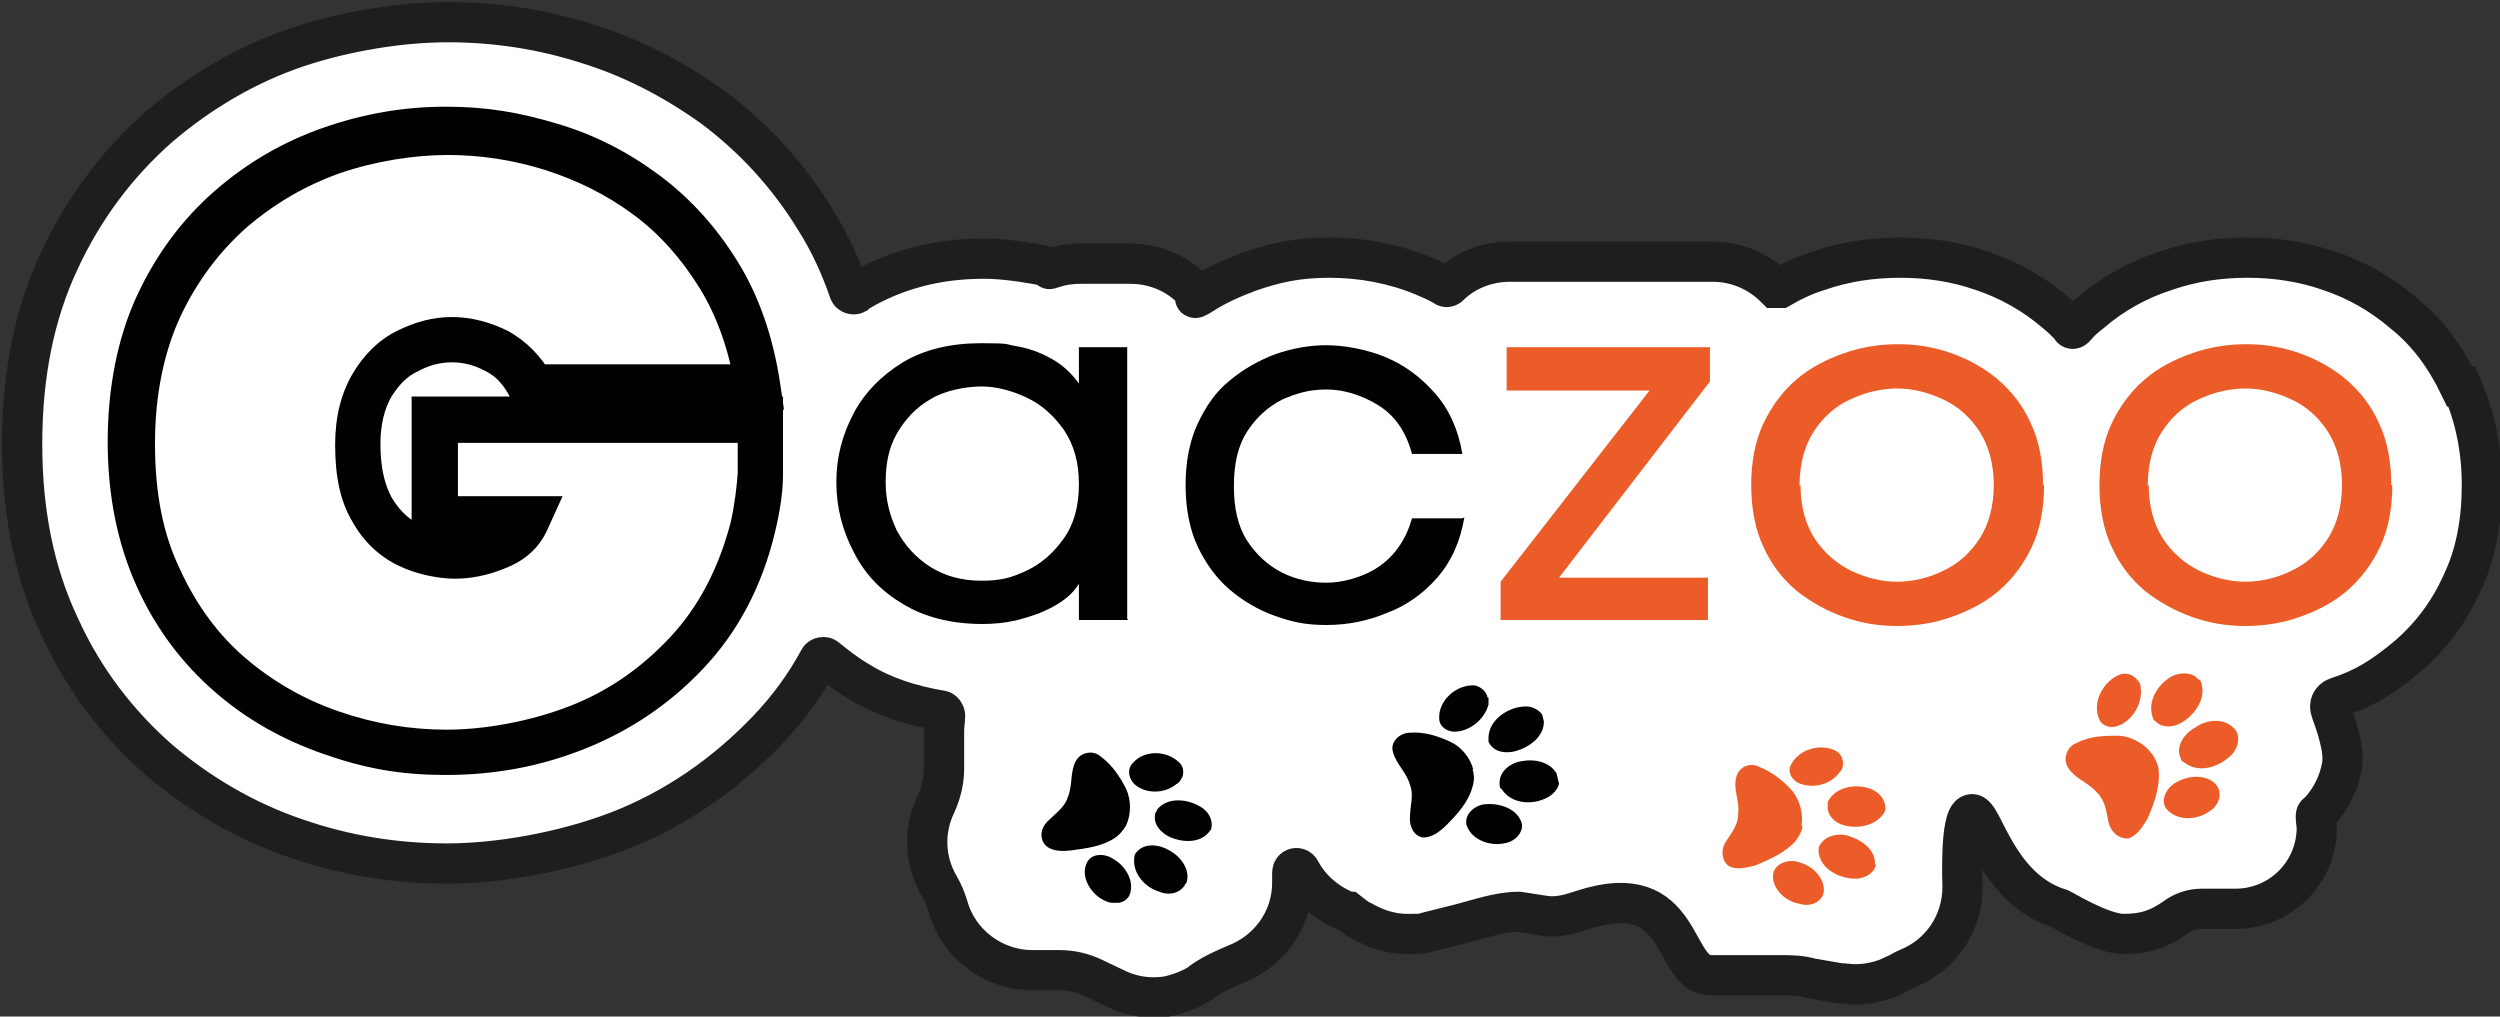
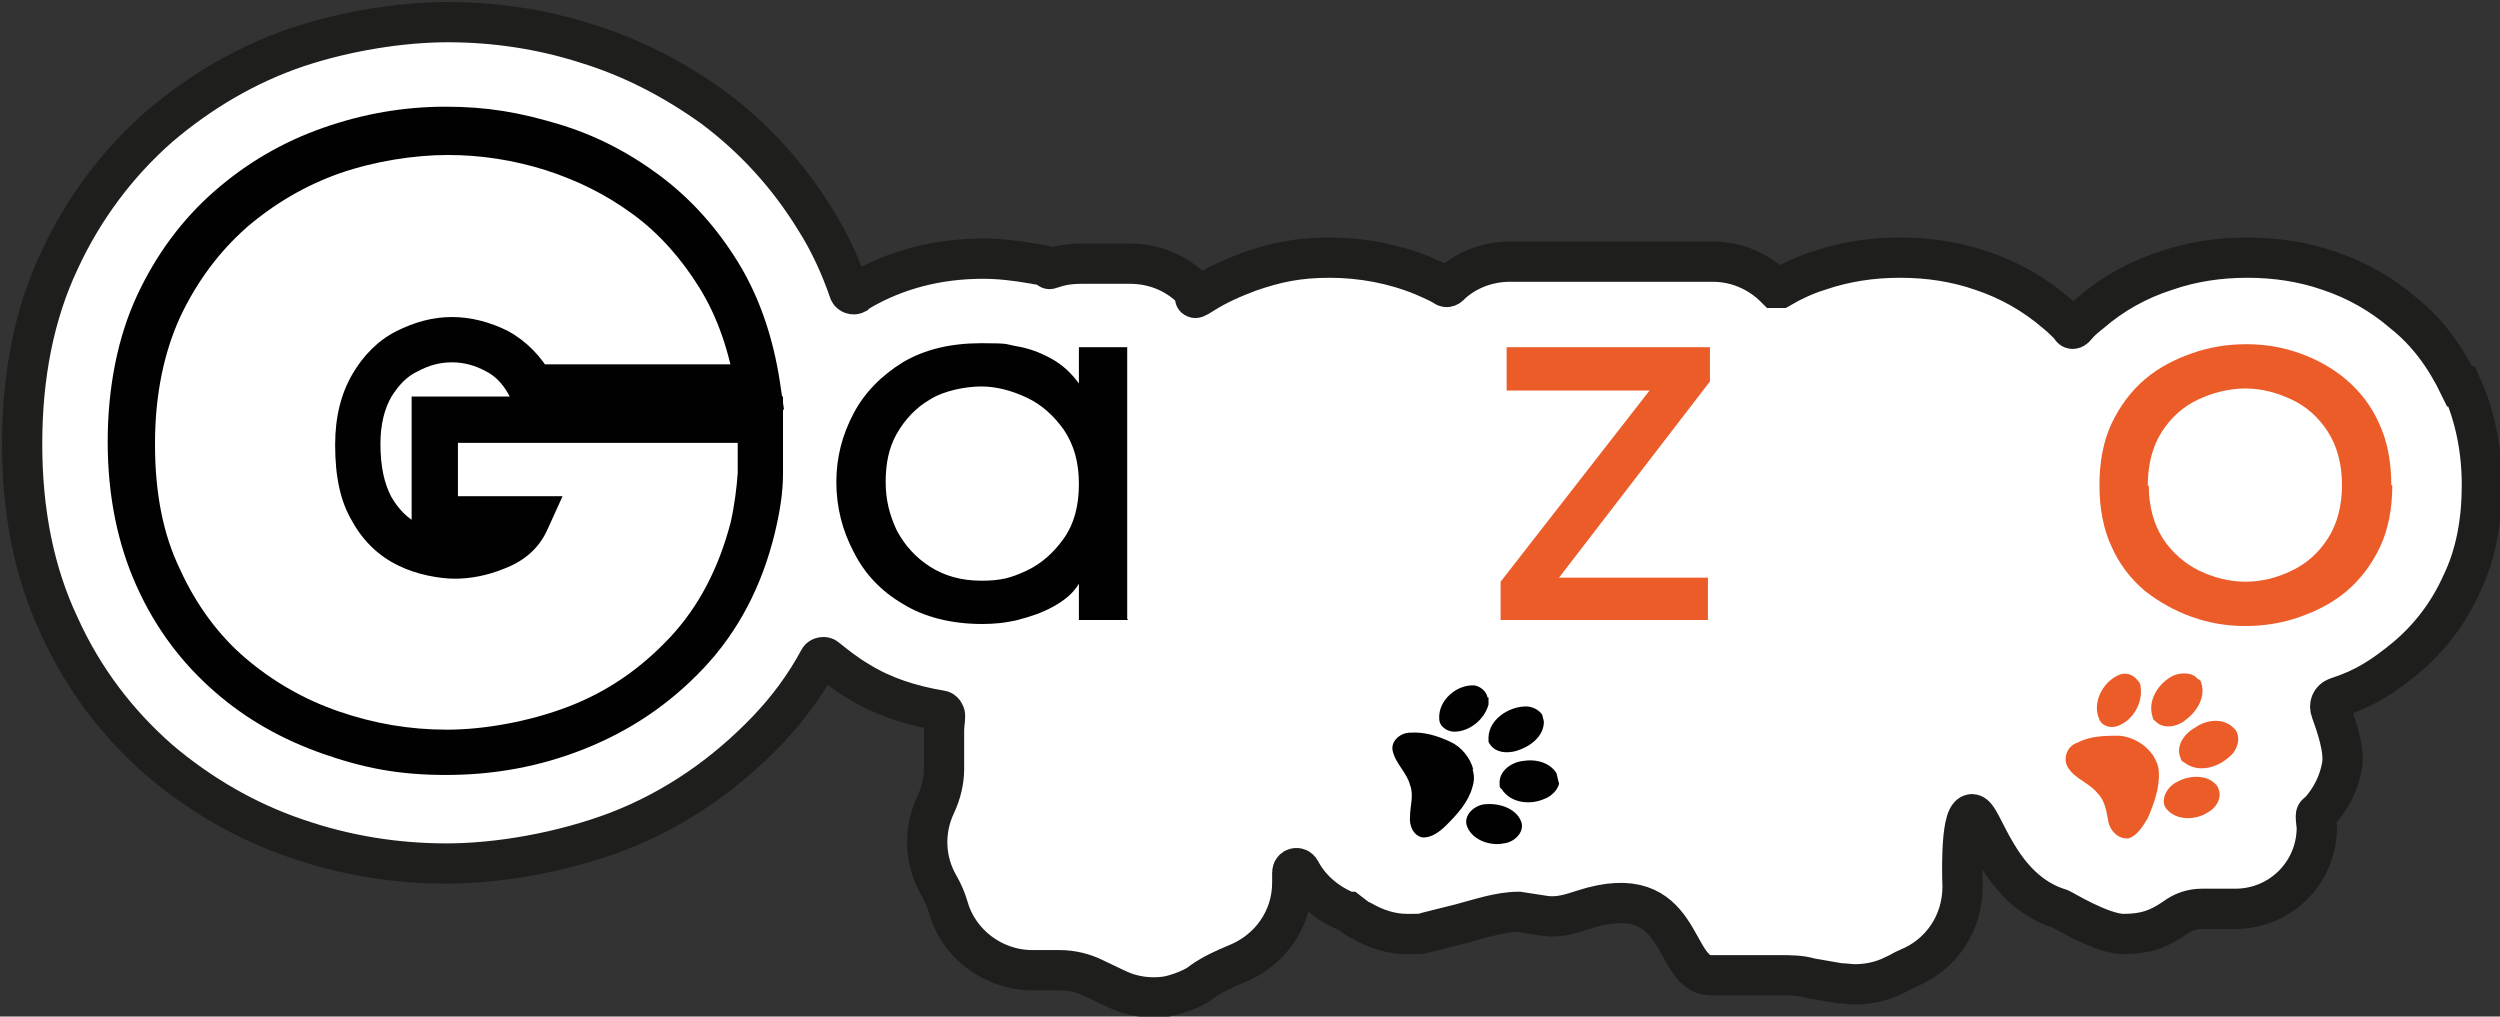
<svg xmlns="http://www.w3.org/2000/svg" id="a" data-name="Warstwa 1" viewBox="0 0 248.4 101">
  <rect x="0" y="0" width="248.4" height="101" fill="#333333" stroke="none" />
  <defs>
    <style>
      .p {
        fill: #eb5c28;
      }

      .q {
        clip-path: url(#i);
      }

      .r {
        clip-path: url(#k);
      }

      .s {
        clip-path: url(#m);
      }

      .t {
        clip-path: url(#f);
      }

      .u {
        clip-path: url(#j);
      }

      .v {
        fill: none;
      }

      .w {
        clip-path: url(#h);
      }

      .x {
        clip-path: url(#o);
      }

      .y {
        clip-path: url(#b);
      }

      .z {
        clip-path: url(#n);
      }

      .aa {
        clip-path: url(#g);
      }

      .ab {
        clip-path: url(#l);
      }

      .ac {
        clip-path: url(#d);
      }

      .ad {
        clip-path: url(#e);
      }

      .ae {
        fill: #fff;
        stroke: #1e1e1c;
        stroke-miterlimit: 10;
        stroke-width: 4px;
      }

      .af {
        fill: #010101;
      }

      .ag {
        clip-path: url(#c);
      }
    </style>
    <clipPath id="b">
-       <rect class="v" x="103.1" y="74.6" width="17.6" height="15.1" />
-     </clipPath>
+       </clipPath>
    <clipPath id="c">
      <rect class="v" x="104.1" y="74.1" width="16.2" height="15.3" transform="translate(-10.3 147) rotate(-64.1)" />
    </clipPath>
    <clipPath id="d">
      <rect class="v" x="104.1" y="74.1" width="16.2" height="15.3" transform="translate(-10.3 147) rotate(-64.1)" />
    </clipPath>
    <clipPath id="e">
      <rect class="v" x="104.1" y="74.1" width="16.2" height="15.3" transform="translate(-10.3 147) rotate(-64.1)" />
    </clipPath>
    <clipPath id="f">
      <rect class="v" x="137.9" y="68" width="17.2" height="16" />
    </clipPath>
    <clipPath id="g">
      <rect class="v" x="138.7" y="67.8" width="15.6" height="16.5" transform="translate(-13.9 36.9) rotate(-13.7)" />
    </clipPath>
    <clipPath id="h">
      <rect class="v" x="138.7" y="67.8" width="15.6" height="16.5" transform="translate(-13.9 36.9) rotate(-13.7)" />
    </clipPath>
    <clipPath id="i">
      <rect class="v" x="138.7" y="67.8" width="15.6" height="16.5" transform="translate(-13.9 36.9) rotate(-13.7)" />
    </clipPath>
    <clipPath id="j">
      <rect class="v" x="171.1" y="74.2" width="16.4" height="16" />
    </clipPath>
    <clipPath id="k">
      <rect class="v" x="171.2" y="74.1" width="16.2" height="15.3" transform="translate(67.2 243.8) rotate(-79.8)" />
    </clipPath>
    <clipPath id="l">
-       <rect class="v" x="171.2" y="74.1" width="16.2" height="15.3" transform="translate(67.2 243.8) rotate(-79.8)" />
-     </clipPath>
+       </clipPath>
    <clipPath id="m">
      <rect class="v" x="205.1" y="66.8" width="17.6" height="16.8" />
    </clipPath>
    <clipPath id="n">
      <rect class="v" x="205.8" y="66.1" width="15.9" height="16.9" transform="translate(-3.3 138.7) rotate(-35.7)" />
    </clipPath>
    <clipPath id="o">
      <rect class="v" x="205.8" y="66.1" width="15.9" height="16.9" transform="translate(-3.3 138.7) rotate(-35.7)" />
    </clipPath>
  </defs>
  <path class="ae" d="M244.4,38.4c-1.4-2.9-3.2-5.4-5.6-7.3-2.2-1.9-4.7-3.3-7.4-4.2-2.6-.9-5.3-1.3-8.1-1.3s-5.5.4-8.1,1.3c-2.8.9-5.3,2.3-7.5,4.2-.5.4-1,.8-1.4,1.3s-.5.2-.6,0c-.4-.4-.9-.9-1.4-1.3-2.2-1.9-4.7-3.3-7.4-4.2-2.6-.9-5.3-1.3-8.1-1.3s-5.5.4-8.1,1.3c-1.3.4-2.6,1-3.8,1.7-.2,0-.4,0-.5,0-1.6-1.6-3.8-2.6-6.2-2.6h-20.2c-2.3,0-4.5.9-6,2.4-.1.1-.3.2-.5,0-.7-.4-1.4-.7-2.1-1-2.9-1.2-6.1-1.8-9.3-1.8s-5.4.5-8,1.4c-1.6.6-3.2,1.3-4.6,2.2s-.4,0-.6,0c-1.6-1.9-4-3-6.6-3h-4.9c-.9,0-1.8.1-2.7.4s-.2,0-.2,0c-.6-.2-1.2-.3-1.8-.4-1.7-.3-3.4-.5-5-.5-4.6,0-8.7,1.1-12.3,3.2-.1,0-.3.2-.4.3-.2.1-.5,0-.6-.2-.9-2.6-2-5-3.4-7.2-2.7-4.4-6.1-8.1-10.1-11.1-3.9-2.8-8.1-5-12.7-6.4-4.4-1.4-9-2.1-13.7-2.1s-10.2.9-15,2.5c-5,1.7-9.6,4.4-13.7,7.9-4.1,3.6-7.5,8.1-9.9,13.3-2.5,5.3-3.7,11.4-3.7,18.2s1.2,12.8,3.7,18.1c2.4,5.3,5.8,9.7,9.9,13.3,4,3.4,8.6,6.1,13.6,7.8,4.9,1.7,9.9,2.5,15,2.5s11.5-1.1,17-3.2c5.7-2.2,10.7-5.7,14.9-10.1,2-2.1,3.7-4.4,5.1-7,.1-.2.5-.3.7-.1,1,.8,2,1.6,3.2,2.3,2.4,1.5,5.2,2.4,8.2,2.9.2,0,.4.3.4.5,0,.5-.1,1-.1,1.5v3.8c0,1.2-.3,2.4-.8,3.5h0c-1.3,2.7-1.1,5.7.3,8.1.4.7.7,1.4.9,2.1,1,3.6,4.4,6.3,8.4,6.3h2.7c1.2,0,2.4.3,3.4.8l2.1,1c1.2.6,2.5.9,3.8.9s1.9-.2,2.8-.5c.8-.3,1.5-.6,2.1-1.1,1-.7,2.1-1.2,3.3-1.7,3.3-1.3,5.6-4.4,5.6-8.1v-1c0-.5.6-.6.8-.2,1,1.9,2.7,3.3,4.7,4.1,0,0,0,0,.1,0,.4.3.8.7,1.3.9,1.4.8,2.9,1.3,4.5,1.3s1.4,0,2.1-.2l3.2-.8c1.9-.5,3.9-1.2,5.8-1.2l2.6.4c1.3.2,2.6-.2,3.8-.6,10.2-3.3,8.7,6.5,12.7,6.5h6.8c1.1,0,2.1,0,3.1.3l2.9.5c.5,0,1,.1,1.5.1,1.4,0,2.7-.3,3.9-.9.5-.2.9-.5,1.4-.7,3.2-1.3,5.4-4.4,5.4-8.1,0,0-.3-7,.9-7.2,1.1-.2,2.5,7.5,8.8,9.4h0c.1,0,4.1,2.5,6.3,2.5s3.5-.5,5.1-1.6h0c.8-.6,1.7-.9,2.7-.9h3.3c4.5,0,8.1-3.6,8.1-8.1,0,0-.1-.8-.1-1.1s.2-.3.3-.4c1.2-1.3,2-2.9,2.3-4.6.3-1.6-.6-4.1-1.1-5.5-.2-.5,0-1.1.6-1.3h0c2.8-.9,4.6-2.1,6.8-3.9,2.4-2,4.3-4.5,5.6-7.4,1.4-2.9,2-6.2,2-9.8s-.7-6.9-2-9.8Z" />
  <path class="af" d="M77.8,41.7c0,1.9,0,3.7,0,5.4,0,1.8-.3,3.7-.8,5.8-1.3,5.4-3.7,9.9-7.1,13.5-3.4,3.6-7.3,6.2-11.8,8-4.5,1.8-9.1,2.6-13.8,2.6s-8.2-.7-12.2-2.1c-4-1.4-7.6-3.4-10.8-6.2-3.2-2.8-5.8-6.2-7.7-10.4-1.9-4.2-2.9-9-2.9-14.4s1-10.4,2.9-14.5c1.9-4.1,4.5-7.6,7.7-10.4,3.2-2.8,6.8-4.9,10.8-6.3,4-1.4,8-2.1,12.2-2.1s7.4.6,11.1,1.7c3.7,1.1,7,2.8,10.1,5.1,3.1,2.3,5.7,5.2,7.8,8.6,2.1,3.4,3.5,7.4,4.2,12l.4,2.7h-26.6l-.6-1.2c-.6-1.2-1.4-2.1-2.4-2.6-1.1-.6-2.2-.9-3.4-.9s-2.3.3-3.4.9c-1.1.5-1.9,1.4-2.6,2.5-.7,1.2-1.1,2.8-1.1,4.7h-2.3c0,0,2.3,0,2.3,0,0,2.3.4,4,1.1,5.3.7,1.2,1.6,2.1,2.6,2.6,1.2.6,2.4.8,3.7.8s2.1-.2,3.3-.7c.9-.3,1.4-.8,1.7-1.5l2.1,1v2.3h-11.4v-14.5h36.9v2.3ZM73.2,41.7h2.3v2.3h-32.3v-2.3h2.3v9.9h-2.3v-2.3h12.7l-1.5,3.3c-.8,1.8-2.2,3.1-4.3,3.9-1.7.7-3.4,1-4.9,1s-3.8-.4-5.6-1.3c-1.9-.9-3.5-2.4-4.6-4.4-1.2-2-1.7-4.5-1.7-7.6h0c0-2.8.6-5.1,1.7-7,1.1-1.9,2.6-3.4,4.4-4.3,1.8-.9,3.6-1.4,5.5-1.4s3.8.5,5.6,1.4c1.8,1,3.3,2.5,4.4,4.5l-2,1.1v-2.3h22.5v2.3l-2.3.4c-.6-3.9-1.8-7.4-3.6-10.3-1.8-2.9-4-5.4-6.6-7.3-2.7-2-5.6-3.4-8.7-4.4-3.2-1-6.4-1.5-9.7-1.5s-7.2.6-10.7,1.8c-3.4,1.2-6.5,3-9.3,5.4-2.7,2.4-4.9,5.3-6.6,8.9-1.6,3.5-2.5,7.7-2.5,12.6s.8,9,2.5,12.5c1.6,3.5,3.8,6.5,6.5,8.8,2.7,2.3,5.8,4.1,9.3,5.3,3.5,1.2,7,1.8,10.7,1.8s8.2-.8,12.1-2.3c3.9-1.5,7.2-3.8,10.1-6.9,2.8-3,4.8-6.8,6-11.4.4-1.8.6-3.5.7-4.9,0-1.6,0-3.3,0-5.2Z" />
  <path class="af" d="M112.1,61.6h-4.9v-3.6c-.6,1-1.5,1.7-2.6,2.3-1.1.6-2.3,1-3.5,1.3-1.2.3-2.4.4-3.5.4-3.1,0-5.8-.7-7.9-2-2.2-1.3-3.8-3-4.9-5.2-1.1-2.1-1.7-4.4-1.7-6.9s.6-4.7,1.7-6.8c1.1-2.1,2.8-3.8,4.9-5.1,2.2-1.3,4.8-1.9,7.8-1.9s2.3.1,3.5.3c1.2.2,2.3.6,3.4,1.2,1.1.6,2,1.4,2.8,2.5v-3.6s4.8,0,4.8,0v27ZM107.2,48.1c0-2.2-.5-3.9-1.5-5.4-1-1.4-2.2-2.5-3.7-3.2-1.5-.7-3-1.1-4.5-1.1s-3.7.4-5.1,1.3c-1.4.8-2.5,2-3.3,3.4-.8,1.4-1.1,3-1.1,4.8s.4,3.3,1.1,4.8c.8,1.5,1.9,2.7,3.3,3.6,1.4.9,3.1,1.4,5.1,1.4s3-.3,4.5-1c1.5-.7,2.7-1.8,3.7-3.2,1-1.4,1.5-3.2,1.5-5.4Z" />
-   <path class="af" d="M145.5,51.4c-.4,2.4-1.3,4.4-2.7,6-1.4,1.6-3.1,2.8-5,3.5-1.9.8-3.9,1.2-6,1.2s-3.4-.3-5.1-.9c-1.7-.6-3.2-1.5-4.5-2.6s-2.4-2.6-3.2-4.3c-.8-1.7-1.2-3.8-1.2-6.1s.4-4.4,1.2-6.1c.8-1.7,1.8-3.2,3.2-4.3,1.3-1.1,2.9-2,4.5-2.6,1.7-.6,3.4-.9,5.1-.9s4,.4,5.9,1.2c1.9.8,3.5,2,4.9,3.6,1.4,1.6,2.3,3.6,2.7,6h-5c-.6-2.2-1.7-3.8-3.3-4.8-1.6-1-3.4-1.6-5.2-1.6s-3,.4-4.4,1c-1.4.7-2.6,1.8-3.5,3.2-.9,1.4-1.3,3.2-1.3,5.4s.4,4,1.3,5.4c.9,1.4,2.1,2.5,3.5,3.2,1.4.7,2.9,1,4.4,1s3.6-.5,5.2-1.6c1.6-1.1,2.7-2.7,3.3-4.8h5Z" />
  <path class="p" d="M169.9,34.5v3.4l-15,19.5h14.8v4.2h-20.6v-3.8l14.8-19h-14.2v-4.3h20.2Z" />
-   <path class="p" d="M203.1,48.2c0,2.3-.4,4.4-1.2,6.1-.8,1.7-1.9,3.2-3.3,4.4-1.4,1.2-3,2-4.7,2.6-1.7.6-3.5.9-5.4.9s-3.6-.3-5.3-.9c-1.7-.6-3.3-1.5-4.7-2.6-1.4-1.2-2.5-2.6-3.3-4.4-.8-1.7-1.2-3.8-1.2-6.1s.4-4.4,1.2-6.1c.8-1.7,1.9-3.2,3.3-4.4,1.4-1.2,3-2,4.7-2.6,1.7-.6,3.5-.9,5.4-.9s3.6.3,5.3.9c1.7.6,3.3,1.5,4.6,2.6,1.4,1.2,2.5,2.6,3.3,4.4.8,1.7,1.2,3.8,1.2,6.1ZM178.9,48.2c0,2.1.5,3.9,1.4,5.3.9,1.4,2.2,2.5,3.6,3.2,1.5.7,3,1.1,4.6,1.1s3.2-.4,4.6-1.1c1.5-.7,2.7-1.8,3.6-3.2.9-1.4,1.4-3.2,1.4-5.3s-.5-3.9-1.4-5.3c-.9-1.4-2.1-2.5-3.6-3.2-1.5-.7-3-1.1-4.6-1.1s-3.2.4-4.7,1.1c-1.5.7-2.7,1.8-3.6,3.2-.9,1.4-1.4,3.2-1.4,5.4Z" />
  <path class="p" d="M237.7,48.2c0,2.3-.4,4.4-1.2,6.1-.8,1.7-1.9,3.2-3.3,4.4-1.4,1.2-3,2-4.7,2.6-1.7.6-3.5.9-5.4.9s-3.6-.3-5.3-.9c-1.7-.6-3.3-1.5-4.7-2.6-1.4-1.2-2.5-2.6-3.3-4.4-.8-1.7-1.2-3.8-1.2-6.1s.4-4.4,1.2-6.1c.8-1.7,1.9-3.2,3.3-4.4,1.4-1.2,3-2,4.7-2.6,1.7-.6,3.5-.9,5.4-.9s3.6.3,5.3.9c1.7.6,3.3,1.5,4.6,2.6,1.4,1.2,2.5,2.6,3.3,4.4.8,1.7,1.2,3.8,1.2,6.1ZM213.5,48.2c0,2.1.5,3.9,1.4,5.3.9,1.4,2.2,2.5,3.6,3.2,1.5.7,3,1.1,4.6,1.1s3.2-.4,4.6-1.1c1.5-.7,2.7-1.8,3.6-3.2.9-1.4,1.4-3.2,1.4-5.3s-.5-3.9-1.4-5.3c-.9-1.4-2.1-2.5-3.6-3.2-1.5-.7-3-1.1-4.6-1.1s-3.2.4-4.7,1.1c-1.5.7-2.7,1.8-3.6,3.2-.9,1.4-1.4,3.2-1.4,5.4Z" />
  <g class="y">
    <g class="ag">
      <g class="ac">
        <g class="ad">
          <path class="af" d="M117.9,87.7s0,0,0,0c.4-1.3-.6-2.6-1.7-3.2-1-.6-2.5-.8-3.3.2-.1.1-.2.3-.2.5-.2,1.6,1.1,3,2.5,3.4.9.4,2.1.2,2.6-.8ZM120.3,82.5c.3-.8-.1-1.7-.8-2.2-1.3-.9-3.4-1.2-4.5.1,0,.1-.2.3-.2.4-.3,1.1.6,2,1.5,2.4,1.2.5,2.9.6,3.8-.5,0,0,.2-.2.2-.3ZM112.2,89c.6-1.3-.3-2.9-1.5-3.6-.8-.6-2.2-.7-2.7.3-.7,1.4.4,3.1,1.6,3.7.8.5,2.1.5,2.6-.4ZM117.4,77.4c.3-.6.2-1.3-.3-1.7-1.3-1.2-3.6-1.2-4.7.3-.4.6-.2,1.4.3,1.9,1.1,1,3,1,4.2,0,.2-.1.4-.3.5-.6h0ZM111.9,82c.5-1.1.5-2.5,0-3.6-.6-1.2-1.4-2.4-2.5-3.2-.7-.7-2-.5-2.5.4-.6,1.1-.3,2.4-.8,3.6-.3,1-1.2,1.6-1.9,2.3-.7.6-1,1.6-.4,2.4.6.7,1.7.7,2.6.6,1.5-.2,3.1-.4,4.3-1.2.5-.3.9-.8,1.2-1.3Z" />
        </g>
      </g>
    </g>
  </g>
  <g class="t">
    <g class="aa">
      <g class="w">
        <g class="q">
          <path class="af" d="M154.8,77.1s0,0,0,0c-.6-1.3-2.1-1.7-3.4-1.5-1.2.1-2.5,1-2.4,2.3,0,.2,0,.4.2.5.9,1.4,2.8,1.6,4.2,1,.9-.3,1.8-1.3,1.5-2.3ZM153.4,71.4c-.2-.8-1.2-1.3-2-1.2-1.6.1-3.4,1.3-3.5,3,0,.2,0,.3,0,.5.5,1.1,1.8,1.2,2.8.9,1.3-.4,2.7-1.4,2.7-2.9,0-.1,0-.3,0-.4ZM151.2,81.8c-.4-1.4-2.1-2-3.5-1.9-1,0-2.2.9-2,2,.4,1.5,2.3,2.2,3.7,1.9,1-.1,2-1,1.8-2ZM147.8,69.3c-.1-.6-.7-1.1-1.3-1.2-1.8-.1-3.6,1.5-3.5,3.3,0,.8.8,1.3,1.5,1.3,1.5,0,3-1.2,3.4-2.7,0-.2,0-.5,0-.7h0ZM146.4,76.5c-.3-1.2-1.2-2.3-2.3-2.8-1.3-.6-2.6-1-4-.9-1,0-2,.9-1.7,1.9.3,1.2,1.4,2.1,1.7,3.3.4,1,0,2.1,0,3.1-.1.9.3,1.9,1.2,2.1.9.1,1.8-.6,2.4-1.2,1.1-1.1,2.2-2.3,2.6-3.8.2-.6.2-1.2,0-1.8Z" />
        </g>
      </g>
    </g>
  </g>
  <g class="u">
    <g class="r">
      <g class="ab">
        <path class="p" d="M186.3,85.9s0,0,0-.1c0-1.4-1.3-2.3-2.5-2.7-1.1-.4-2.6-.1-3.1,1.1,0,.2,0,.4,0,.5.2,1.6,1.9,2.5,3.4,2.6.9.1,2.1-.4,2.3-1.4ZM187.3,80.3c.1-.8-.6-1.6-1.4-1.9-1.5-.6-3.6-.2-4.3,1.3,0,.1,0,.3,0,.5,0,1.1,1.1,1.8,2.1,1.9,1.3.2,2.9-.2,3.6-1.5,0-.1,0-.2.1-.4ZM181.2,88.7c.2-1.4-1.1-2.7-2.4-3-.9-.4-2.3,0-2.6,1-.3,1.5,1.2,2.9,2.6,3.1.9.3,2.1,0,2.4-1.1ZM183.1,76.2c.1-.6-.1-1.3-.7-1.6-1.6-.8-3.8-.1-4.5,1.5-.3.7.2,1.4.8,1.7,1.4.6,3.2.2,4.1-1.1.2-.2.3-.4.3-.7ZM179,82c.2-1.2-.2-2.5-.9-3.4-.9-1-2-1.9-3.3-2.4-.9-.5-2.1,0-2.3,1.1-.3,1.2.4,2.4.2,3.6,0,1.1-.7,1.9-1.2,2.7-.5.7-.5,1.8.2,2.4.8.5,1.8.2,2.7,0,1.4-.6,2.8-1.2,3.9-2.3.4-.5.7-1,.8-1.6Z" />
      </g>
    </g>
  </g>
  <g class="s">
    <g class="z">
      <g class="x">
        <path class="p" d="M221.9,72.3s0,0,0,0c-1-1-2.7-.8-3.8,0-1.1.6-2,1.9-1.4,3.1,0,.2.2.3.4.4,1.3,1,3.2.5,4.4-.6.8-.6,1.2-1.9.6-2.7ZM218.4,67.5c-.5-.7-1.6-.7-2.4-.4-1.5.7-2.7,2.5-2.1,4.2,0,.2.2.3.3.4.8.8,2.2.5,3-.2,1.1-.8,2-2.3,1.5-3.7,0-.1-.1-.2-.2-.3ZM220.3,78.1c-.9-1.2-2.8-1.1-4-.4-.9.4-1.7,1.7-1.1,2.6,1,1.3,3,1.2,4.2.4.9-.5,1.5-1.6.9-2.6ZM212.4,67.6c-.4-.5-1-.8-1.7-.6-1.7.6-2.9,2.8-2.1,4.5.3.7,1.2.9,1.9.6,1.5-.6,2.4-2.3,2.2-3.8,0-.3-.1-.5-.3-.7h0ZM213.8,74.9c-.7-1-2-1.7-3.2-1.8-1.4,0-2.9,0-4.2.7-1,.3-1.5,1.6-.9,2.5.7,1.1,2.1,1.5,2.9,2.5.8.8.9,1.9,1.1,2.9.2.9,1,1.7,2,1.6.9-.3,1.4-1.2,1.9-2,.6-1.4,1.2-3,1.1-4.6,0-.6-.3-1.2-.6-1.7Z" />
      </g>
    </g>
  </g>
</svg>